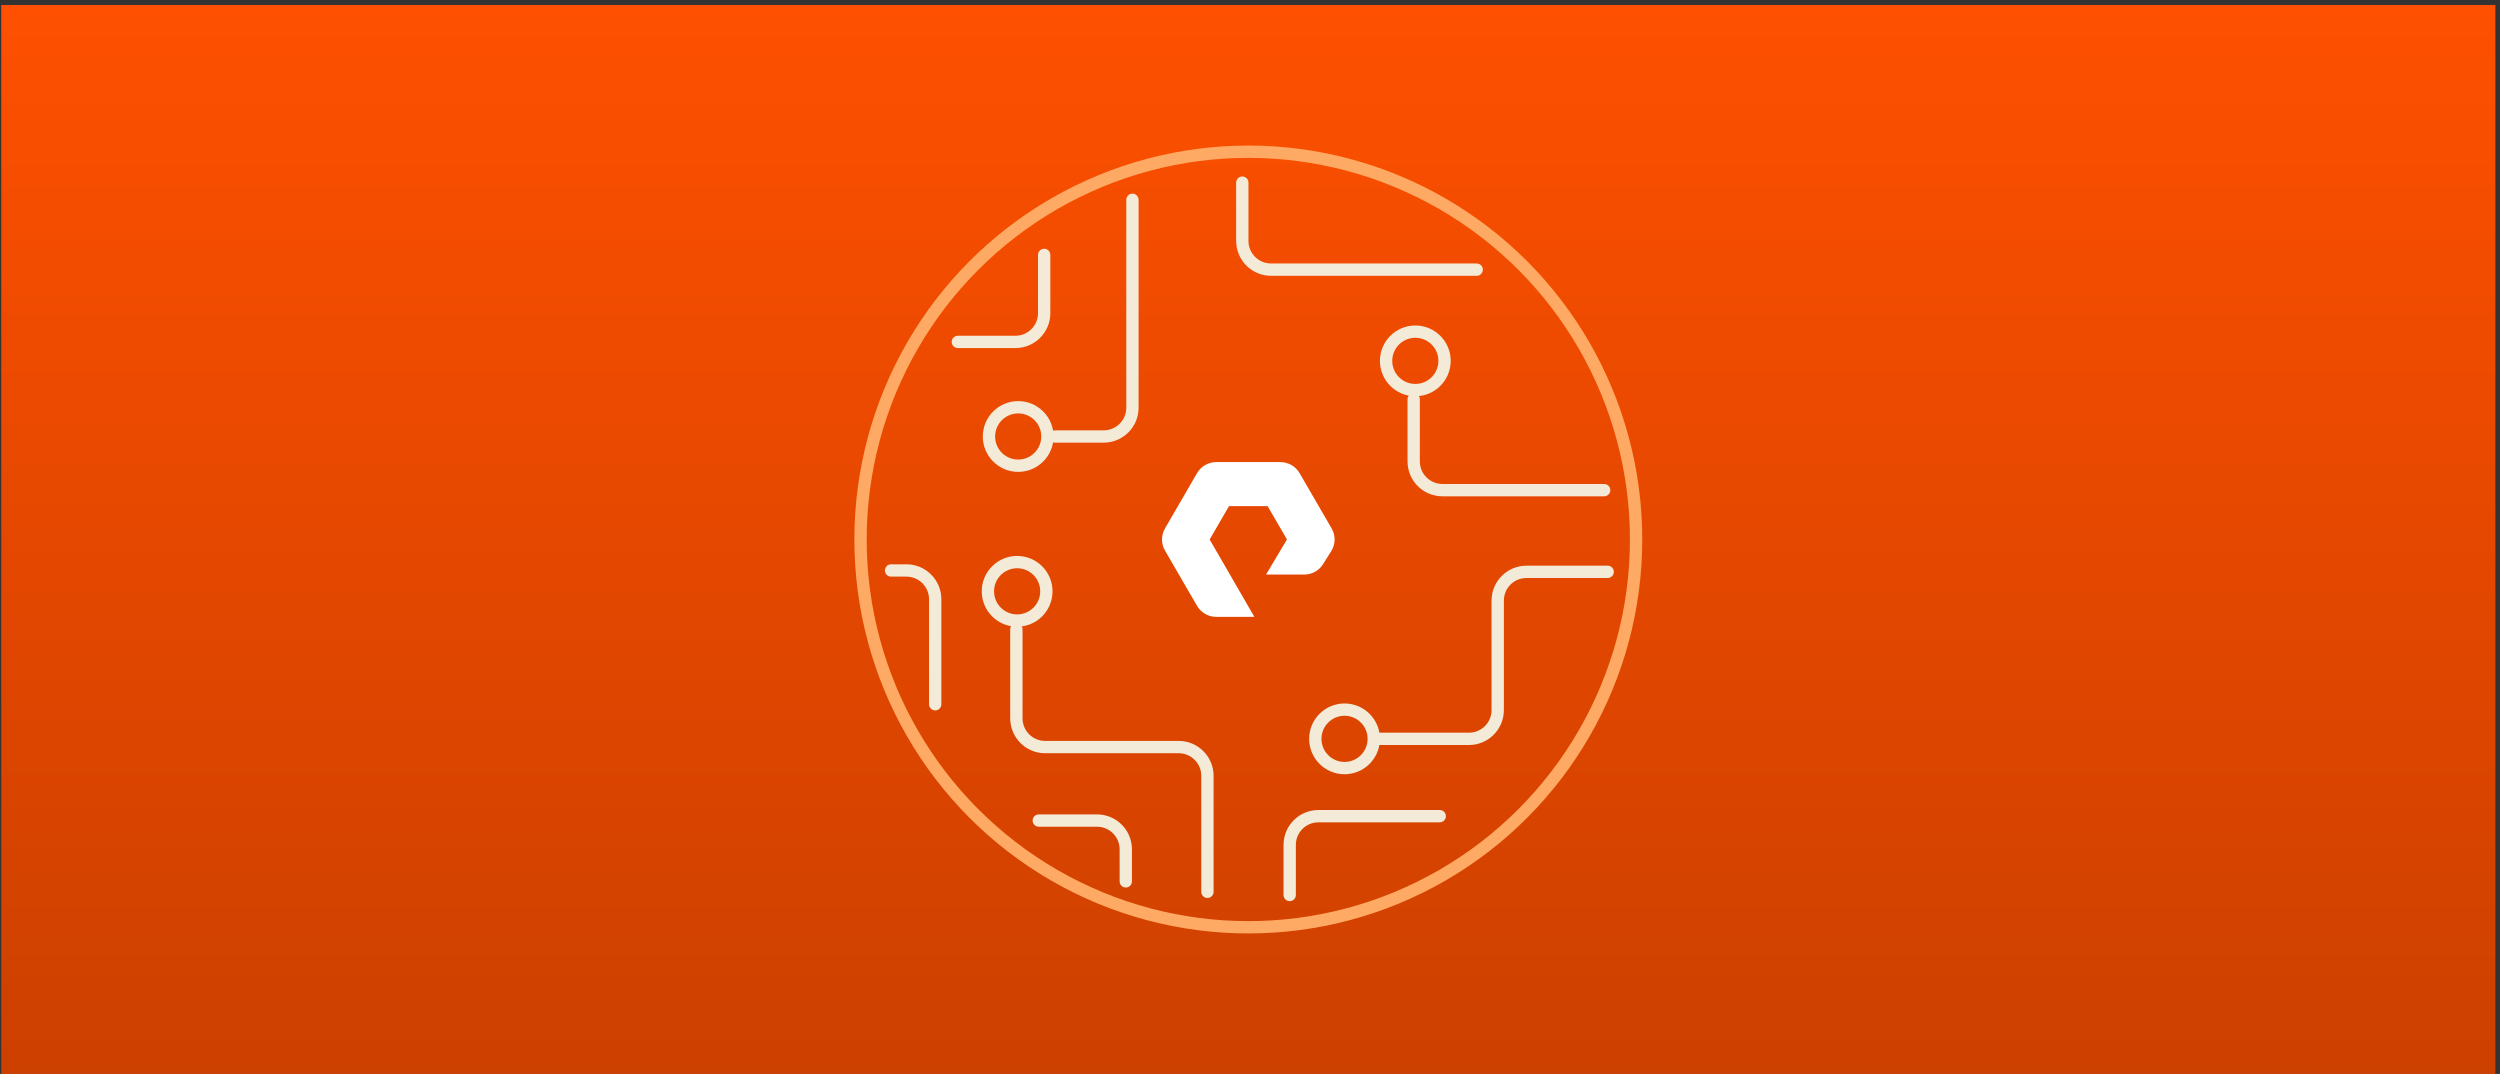
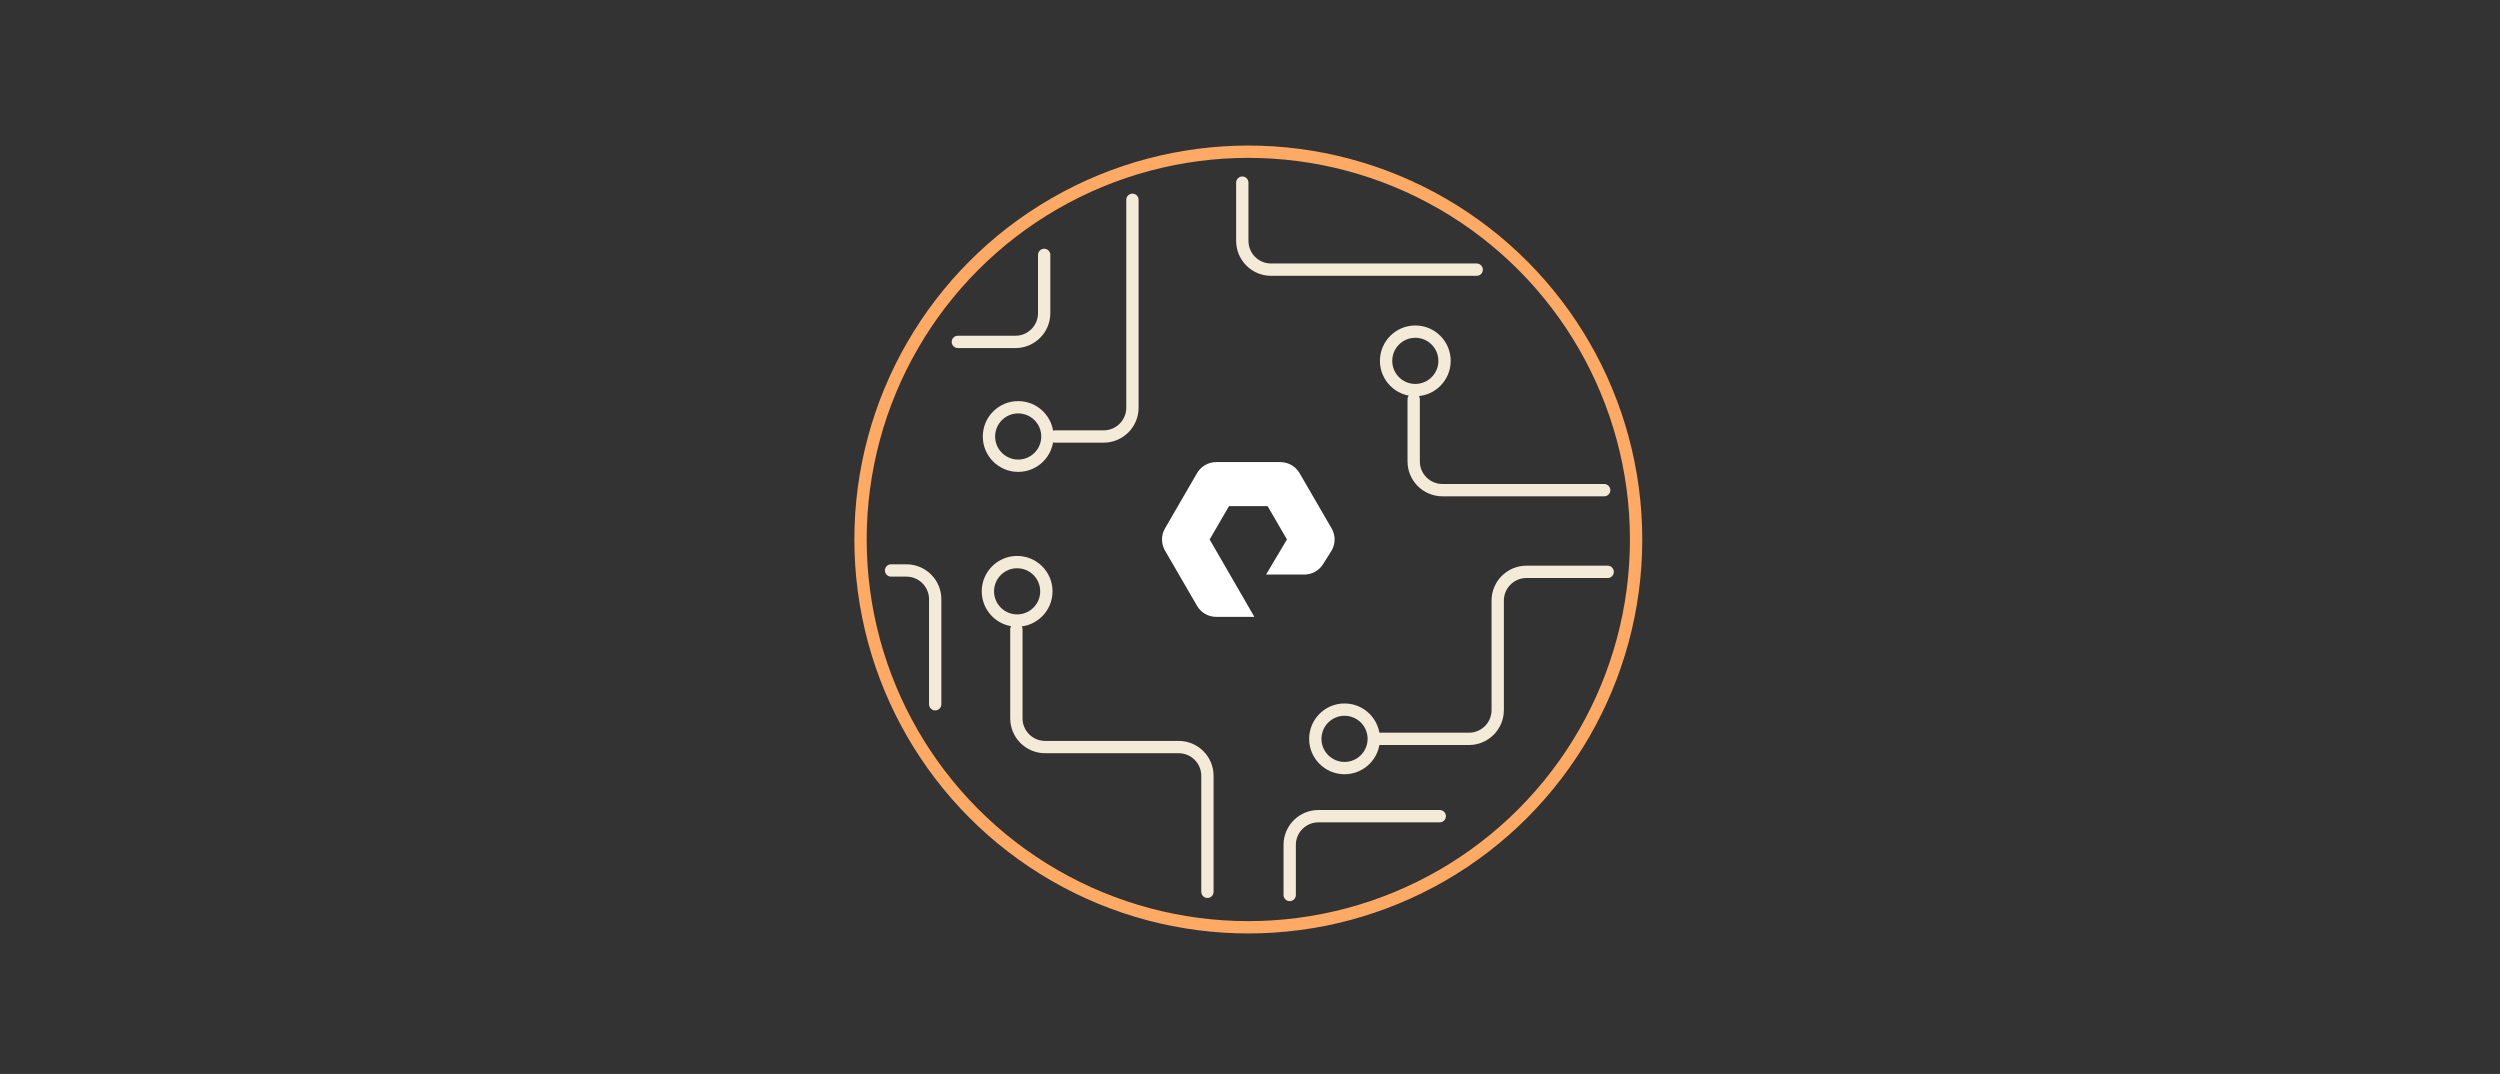
<svg xmlns="http://www.w3.org/2000/svg" width="426" height="183" viewBox="0 0 426 183" fill="none">
  <rect x="0" y="0" width="426" height="183" fill="#333333" stroke="none" />
  <g clip-path="url(#clip0_10_18025)">
    <rect width="425" height="182.143" transform="translate(0.212 0.857)" fill="url(#paint0_linear_10_18025)" />
  </g>
  <path fill-rule="evenodd" clip-rule="evenodd" d="M213.744 105.114H207.243C205.901 105.114 204.65 104.394 203.978 103.237L198.508 93.804C197.84 92.647 197.84 91.209 198.508 90.053L203.978 80.619C204.65 79.462 205.9 78.741 207.243 78.741H218.18C219.522 78.741 220.773 79.462 221.445 80.619L226.913 90.053C227.584 91.209 227.584 92.647 226.913 93.804L225.499 96.05C224.841 97.186 223.589 97.905 222.247 97.905H215.737L219.296 91.924L216.004 86.247H209.419L206.125 91.928L213.744 105.114Z" fill="white" />
  <circle cx="212.713" cy="91.931" r="66.079" stroke="#FFAA64" stroke-width="2.1" />
  <circle cx="173.319" cy="100.762" r="4.981" stroke="#F3EAD8" stroke-width="2.1" />
  <circle cx="173.499" cy="74.378" r="4.981" stroke="#F3EAD8" stroke-width="2.1" />
  <circle cx="241.17" cy="61.491" r="4.981" stroke="#F3EAD8" stroke-width="2.1" />
  <circle cx="229.109" cy="125.9" r="4.981" stroke="#F3EAD8" stroke-width="2.1" />
  <path d="M173.19 107.229V122.4C173.19 125.106 175.384 127.3 178.09 127.3H200.846C203.552 127.3 205.746 129.494 205.746 132.2V151.964" stroke="#F3EAD8" stroke-width="2.1" stroke-linecap="round" />
  <path d="M235.14 125.9L250.31 125.9C253.016 125.9 255.21 123.707 255.21 121L255.21 102.342C255.21 99.636 257.404 97.442 260.11 97.442L273.947 97.442" stroke="#F3EAD8" stroke-width="2.1" stroke-linecap="round" />
  <path d="M240.892 68.037V78.621C240.892 81.327 243.085 83.521 245.792 83.521H273.352" stroke="#F3EAD8" stroke-width="2.1" stroke-linecap="round" />
  <path d="M179.787 74.379H188.066C190.772 74.379 192.966 72.185 192.966 69.479V34.046" stroke="#F3EAD8" stroke-width="2.1" stroke-linecap="round" />
  <path d="M151.836 97.207H154.457C157.163 97.207 159.357 99.401 159.357 102.107V120.006" stroke="#F3EAD8" stroke-width="2.1" stroke-linecap="round" />
  <path d="M211.688 31.122L211.688 41.048C211.688 43.755 213.881 45.949 216.588 45.949L251.626 45.949" stroke="#F3EAD8" stroke-width="2.1" stroke-linecap="round" />
  <path d="M177.927 43.435L177.927 53.361C177.927 56.067 175.733 58.261 173.027 58.261L163.217 58.261" stroke="#F3EAD8" stroke-width="2.1" stroke-linecap="round" />
-   <path d="M177.007 139.823H186.933C189.64 139.823 191.833 142.017 191.833 144.723V150.186" stroke="#F3EAD8" stroke-width="2.1" stroke-linecap="round" />
  <path d="M219.764 152.506L219.764 143.975C219.764 141.268 221.957 139.075 224.664 139.075L245.331 139.075" stroke="#F3EAD8" stroke-width="2.1" stroke-linecap="round" />
  <defs>
    <linearGradient id="paint0_linear_10_18025" x1="212.5" y1="0" x2="212.5" y2="182.143" gradientUnits="userSpaceOnUse">
      <stop stop-color="#FE5000" />
      <stop offset="1" stop-color="#CC4000" />
    </linearGradient>
    <clipPath id="clip0_10_18025">
-       <rect width="425" height="182.143" fill="white" transform="translate(0.212 0.857)" />
-     </clipPath>
+       </clipPath>
  </defs>
</svg>